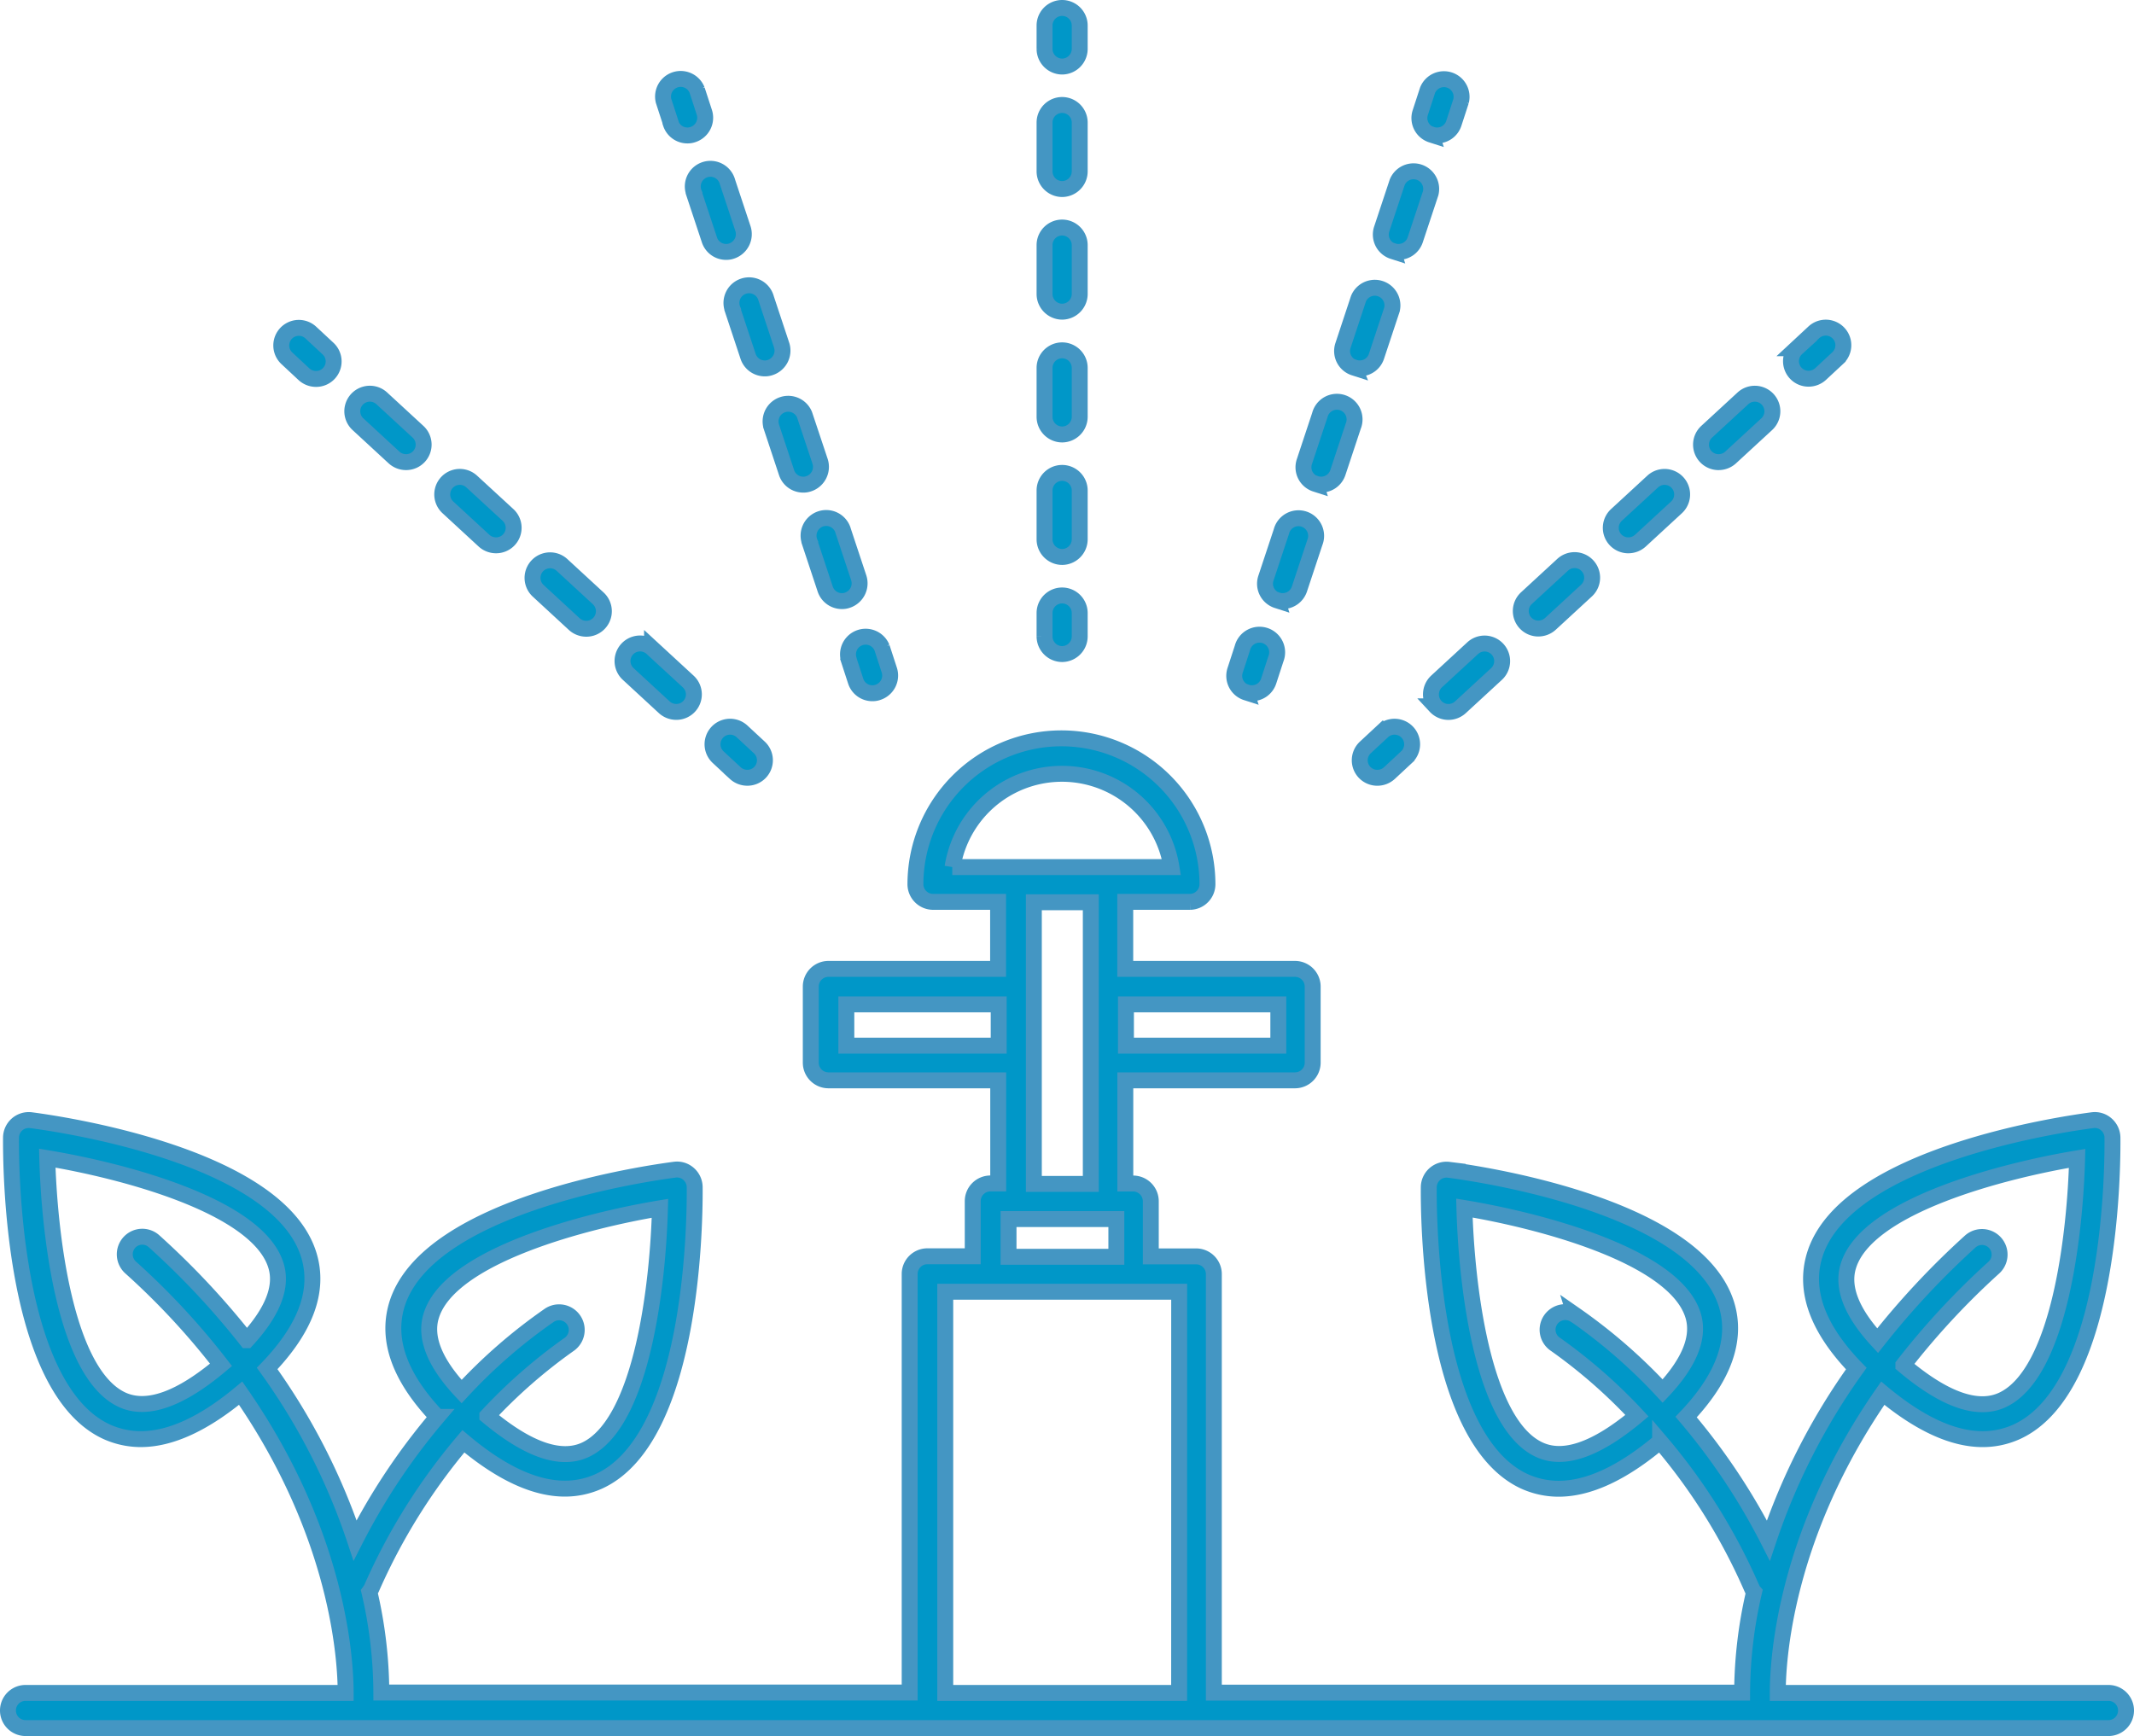
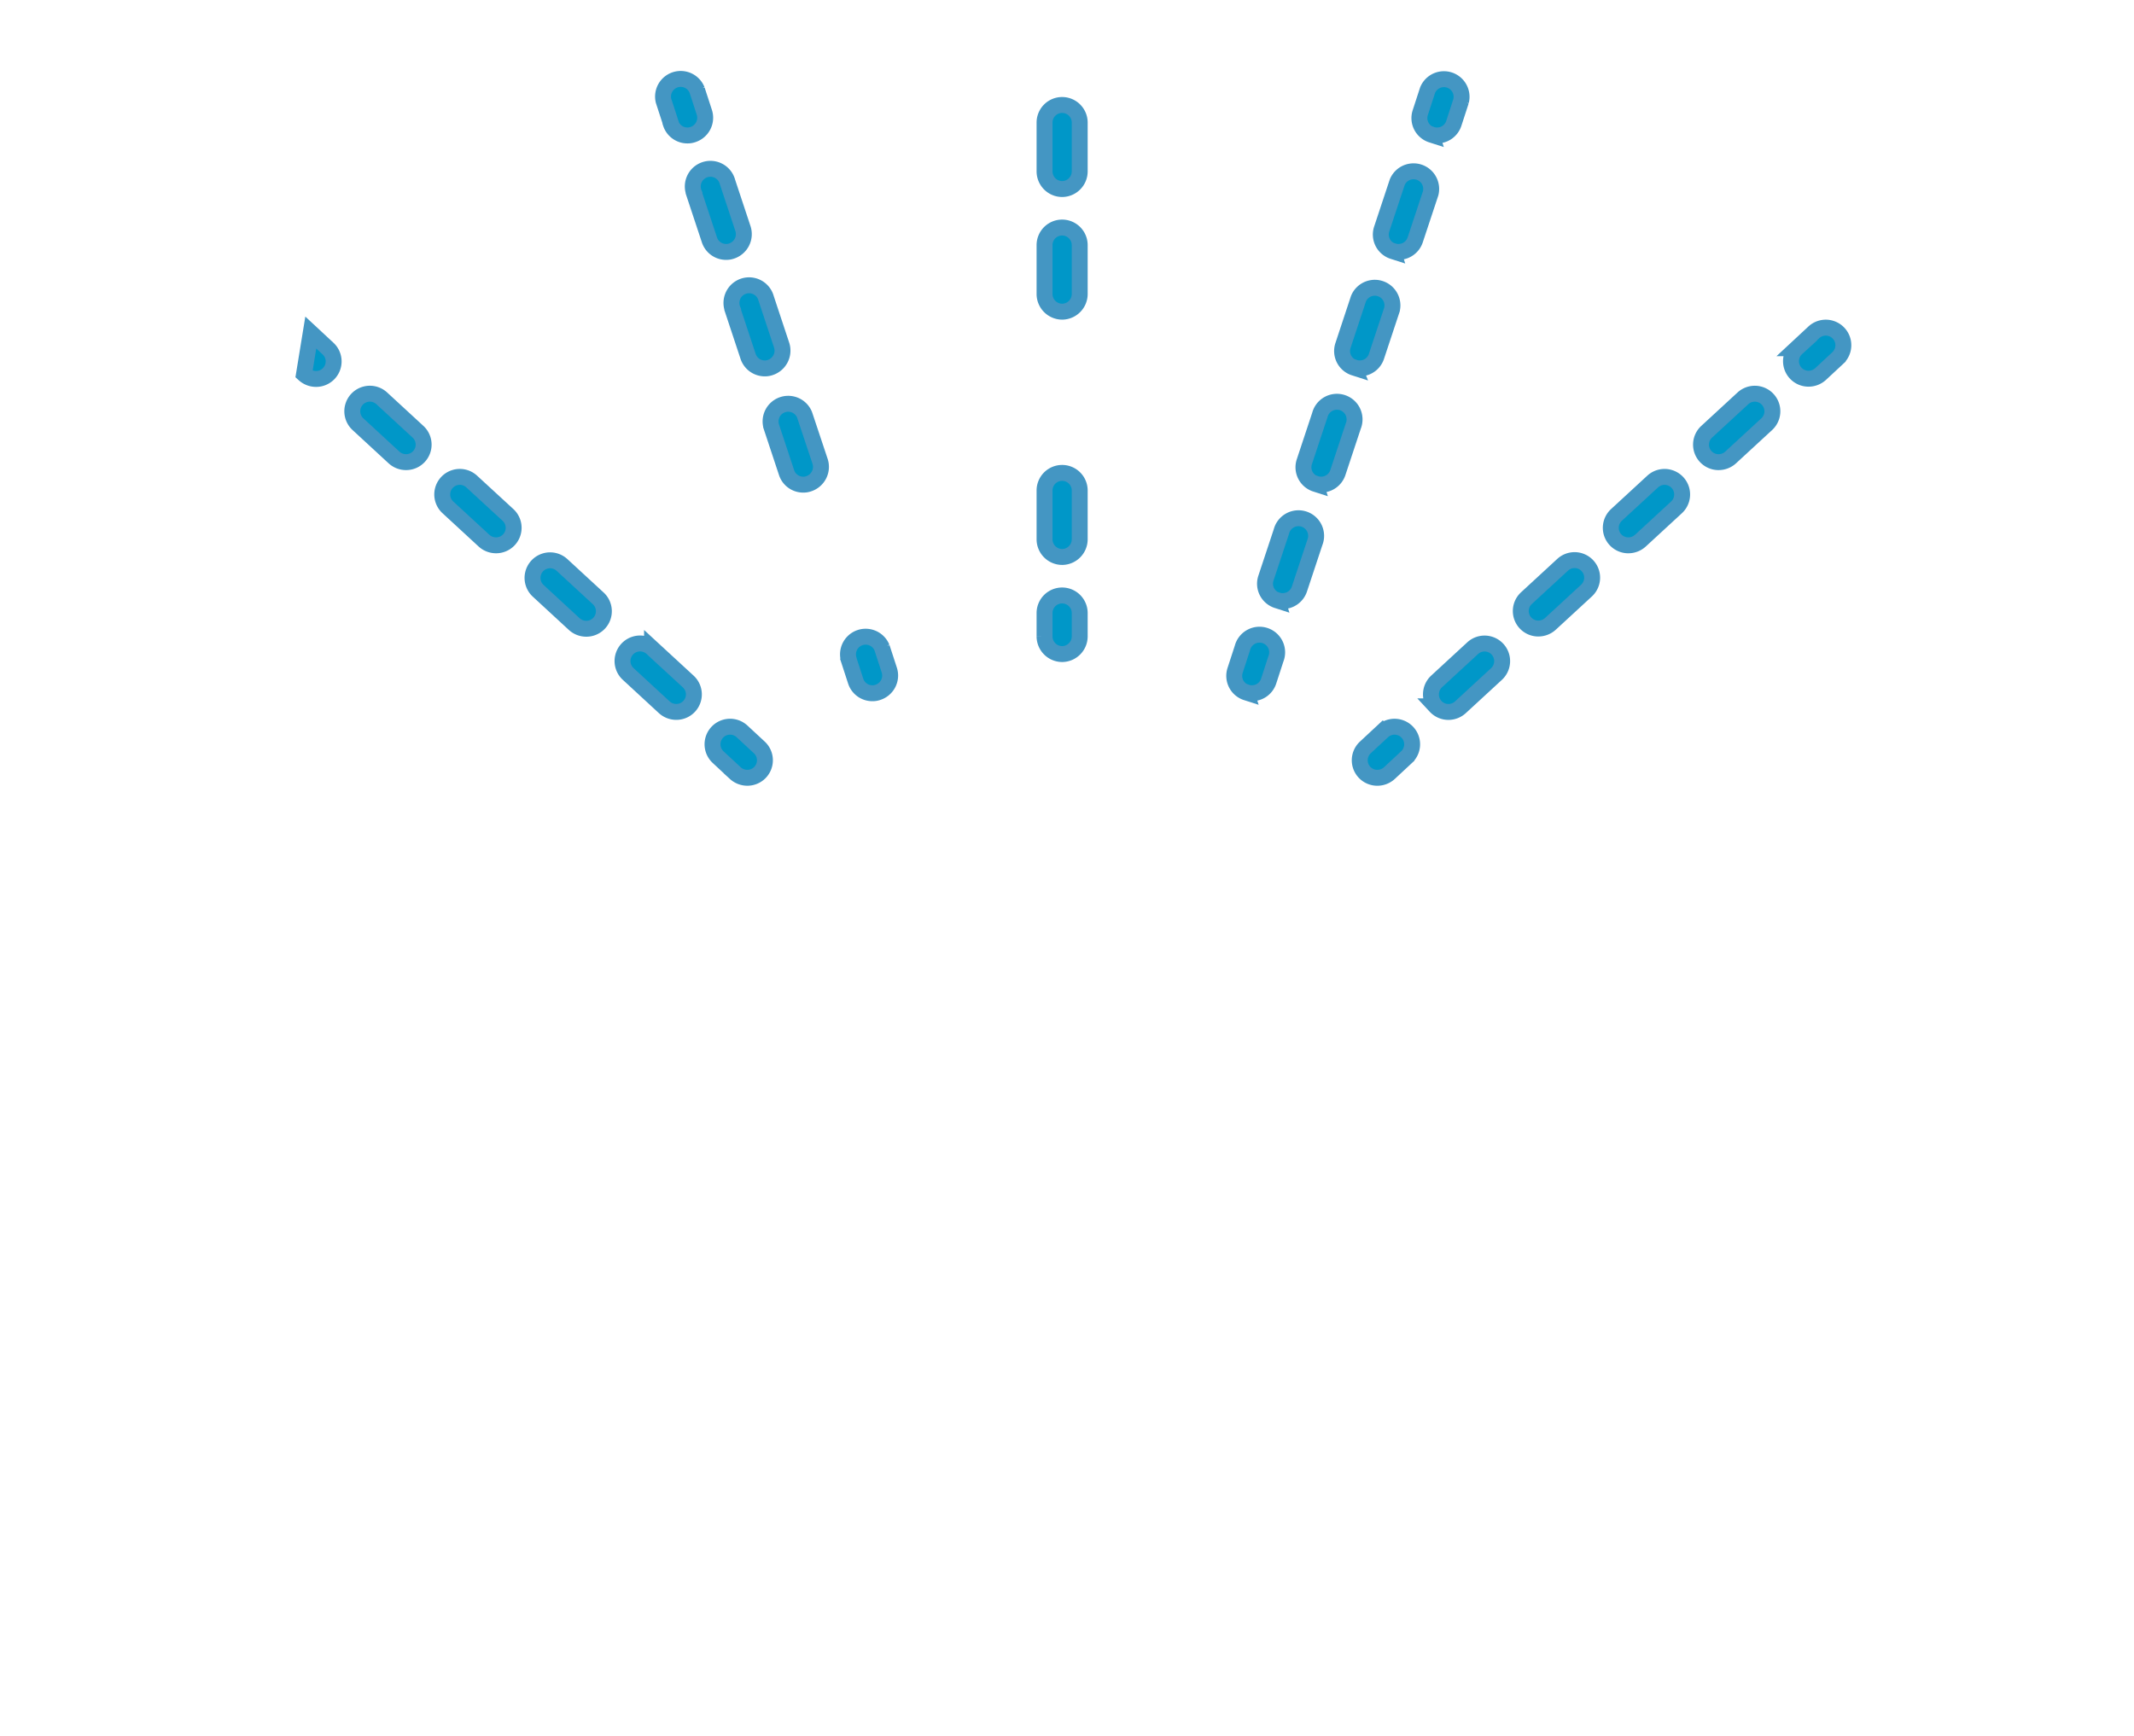
<svg xmlns="http://www.w3.org/2000/svg" width="134.018" height="109.04" viewBox="0 0 134.018 109.04">
  <g id="Raggruppa_2841" data-name="Raggruppa 2841" transform="translate(0.5 0.5)">
-     <path id="Tracciato_609" data-name="Tracciato 609" d="M50.154,11.66a1.112,1.112,0,0,0,1.1-1.1V9.084a1.1,1.1,0,1,0-2.208,0v1.472A1.112,1.112,0,0,0,50.154,11.66Z" transform="translate(16.053 -7.98)" fill="#0097c8" stroke="#4496c3" stroke-width="1" />
    <path id="Tracciato_610" data-name="Tracciato 610" d="M50.154,17.4a1.112,1.112,0,0,0,1.1-1.1V13.224a1.1,1.1,0,1,0-2.208,0V16.3A1.112,1.112,0,0,0,50.154,17.4Z" transform="translate(16.053 -6.026)" fill="#0097c8" stroke="#4496c3" stroke-width="1" />
-     <path id="Tracciato_611" data-name="Tracciato 611" d="M50.154,27.874a1.112,1.112,0,0,0,1.1-1.1V23.694a1.1,1.1,0,1,0-2.208,0V26.77A1.112,1.112,0,0,0,50.154,27.874Z" transform="translate(16.053 -1.085)" fill="#0097c8" stroke="#4496c3" stroke-width="1" />
    <path id="Tracciato_612" data-name="Tracciato 612" d="M50.154,22.634a1.112,1.112,0,0,0,1.1-1.1V18.454a1.1,1.1,0,1,0-2.208,0V21.53A1.112,1.112,0,0,0,50.154,22.634Z" transform="translate(16.053 -3.558)" fill="#0097c8" stroke="#4496c3" stroke-width="1" />
    <path id="Tracciato_613" data-name="Tracciato 613" d="M50.154,33.1a1.112,1.112,0,0,0,1.1-1.1V28.924a1.1,1.1,0,1,0-2.208,0V32A1.112,1.112,0,0,0,50.154,33.1Z" transform="translate(16.053 1.383)" fill="#0097c8" stroke="#4496c3" stroke-width="1" />
    <path id="Tracciato_614" data-name="Tracciato 614" d="M50.154,36.73a1.112,1.112,0,0,0,1.1-1.1V34.154a1.1,1.1,0,1,0-2.208,0v1.472A1.112,1.112,0,0,0,50.154,36.73Z" transform="translate(16.053 3.851)" fill="#0097c8" stroke="#4496c3" stroke-width="1" />
    <path id="Tracciato_615" data-name="Tracciato 615" d="M65.8,14.517a.989.989,0,0,0,.353.059,1.1,1.1,0,0,0,1.045-.751l.456-1.4a1.108,1.108,0,0,0-2.1-.692l-.456,1.4a1.1,1.1,0,0,0,.707,1.4Z" transform="translate(23.6 -6.568)" fill="#0097c8" stroke="#4496c3" stroke-width="1" />
    <path id="Tracciato_616" data-name="Tracciato 616" d="M64.155,19.977a.989.989,0,0,0,.353.059,1.105,1.105,0,0,0,1.045-.751l.971-2.929a1.108,1.108,0,0,0-2.1-.692l-.971,2.929a1.1,1.1,0,0,0,.707,1.4Z" transform="translate(22.822 -4.713)" fill="#0097c8" stroke="#4496c3" stroke-width="1" />
    <path id="Tracciato_617" data-name="Tracciato 617" d="M62.5,24.947a.989.989,0,0,0,.353.059,1.1,1.1,0,0,0,1.045-.751l.971-2.929a1.108,1.108,0,0,0-2.1-.692L61.8,23.564a1.1,1.1,0,0,0,.707,1.4Z" transform="translate(22.043 -2.368)" fill="#0097c8" stroke="#4496c3" stroke-width="1" />
    <path id="Tracciato_618" data-name="Tracciato 618" d="M59.215,34.877a.989.989,0,0,0,.353.059,1.105,1.105,0,0,0,1.045-.751l.971-2.929a1.108,1.108,0,1,0-2.1-.692l-.971,2.929a1.1,1.1,0,0,0,.707,1.4Z" transform="translate(20.49 2.318)" fill="#0097c8" stroke="#4496c3" stroke-width="1" />
    <path id="Tracciato_619" data-name="Tracciato 619" d="M60.855,29.907a.989.989,0,0,0,.353.059,1.105,1.105,0,0,0,1.045-.751l.971-2.929a1.108,1.108,0,1,0-2.1-.692l-.971,2.929a1.1,1.1,0,0,0,.707,1.4Z" transform="translate(21.264 -0.027)" fill="#0097c8" stroke="#4496c3" stroke-width="1" />
    <path id="Tracciato_620" data-name="Tracciato 620" d="M57.9,38.317a.99.99,0,0,0,.353.059,1.1,1.1,0,0,0,1.045-.751l.456-1.4a1.108,1.108,0,1,0-2.1-.692l-.456,1.4a1.1,1.1,0,0,0,.707,1.4Z" transform="translate(19.872 4.664)" fill="#0097c8" stroke="#4496c3" stroke-width="1" />
    <path id="Tracciato_621" data-name="Tracciato 621" d="M82,24.828a1.123,1.123,0,0,0,.751-.294l1.075-1a1.1,1.1,0,0,0-1.5-1.619l-1.075,1A1.1,1.1,0,0,0,82,24.828Z" transform="translate(31.085 -1.542)" fill="#0097c8" stroke="#4496c3" stroke-width="1" />
    <path id="Tracciato_622" data-name="Tracciato 622" d="M74.313,32.287a1.123,1.123,0,0,0,.751-.294l2.267-2.09a1.1,1.1,0,0,0-1.5-1.619l-2.267,2.09a1.1,1.1,0,0,0,.751,1.914Z" transform="translate(27.456 1.464)" fill="#0097c8" stroke="#4496c3" stroke-width="1" />
    <path id="Tracciato_623" data-name="Tracciato 623" d="M70.473,35.837a1.123,1.123,0,0,0,.751-.294l2.267-2.09a1.1,1.1,0,0,0-1.5-1.619l-2.267,2.09a1.1,1.1,0,0,0,.751,1.914Z" transform="translate(25.644 3.14)" fill="#0097c8" stroke="#4496c3" stroke-width="1" />
    <path id="Tracciato_624" data-name="Tracciato 624" d="M78.163,28.737a1.123,1.123,0,0,0,.751-.294l2.267-2.09a1.1,1.1,0,1,0-1.5-1.619l-2.267,2.09a1.1,1.1,0,0,0,.751,1.914Z" transform="translate(29.273 -0.211)" fill="#0097c8" stroke="#4496c3" stroke-width="1" />
    <path id="Tracciato_625" data-name="Tracciato 625" d="M65.823,39.044a1.106,1.106,0,0,0,.81.353,1.123,1.123,0,0,0,.751-.294l2.267-2.09a1.1,1.1,0,0,0-1.5-1.619l-2.267,2.09a1.111,1.111,0,0,0-.059,1.56Z" transform="translate(23.832 4.82)" fill="#0097c8" stroke="#4496c3" stroke-width="1" />
    <path id="Tracciato_626" data-name="Tracciato 626" d="M63.927,38.943l-1.075,1a1.1,1.1,0,0,0,.751,1.914,1.123,1.123,0,0,0,.751-.294l1.074-1a1.1,1.1,0,1,0-1.5-1.619Z" transform="translate(22.402 6.495)" fill="#0097c8" stroke="#4496c3" stroke-width="1" />
    <path id="Tracciato_627" data-name="Tracciato 627" d="M33.264,13.829a1.1,1.1,0,0,0,1.045.751.989.989,0,0,0,.353-.059,1.11,1.11,0,0,0,.707-1.4l-.456-1.4a1.108,1.108,0,0,0-2.1.692l.456,1.4Z" transform="translate(8.362 -6.572)" fill="#0097c8" stroke="#4496c3" stroke-width="1" />
    <path id="Tracciato_628" data-name="Tracciato 628" d="M35.758,21.331l.971,2.929a1.105,1.105,0,0,0,1.045.751.99.99,0,0,0,.353-.059,1.117,1.117,0,0,0,.707-1.4l-.971-2.929a1.108,1.108,0,1,0-2.1.692Z" transform="translate(9.754 -2.372)" fill="#0097c8" stroke="#4496c3" stroke-width="1" />
-     <path id="Tracciato_629" data-name="Tracciato 629" d="M39.048,31.261l.971,2.929a1.105,1.105,0,0,0,1.045.751.989.989,0,0,0,.353-.059,1.117,1.117,0,0,0,.707-1.4l-.971-2.929a1.108,1.108,0,1,0-2.1.692Z" transform="translate(11.307 2.314)" fill="#0097c8" stroke="#4496c3" stroke-width="1" />
    <path id="Tracciato_630" data-name="Tracciato 630" d="M37.4,26.291l.971,2.929a1.1,1.1,0,0,0,1.045.751.989.989,0,0,0,.353-.059,1.117,1.117,0,0,0,.707-1.4L39.5,25.584a1.108,1.108,0,0,0-2.1.692Z" transform="translate(10.528 -0.031)" fill="#0097c8" stroke="#4496c3" stroke-width="1" />
    <path id="Tracciato_631" data-name="Tracciato 631" d="M34.108,16.361l.971,2.929a1.1,1.1,0,0,0,1.045.751.989.989,0,0,0,.353-.059,1.117,1.117,0,0,0,.707-1.4l-.971-2.929a1.108,1.108,0,1,0-2.1.692Z" transform="translate(8.976 -4.718)" fill="#0097c8" stroke="#4496c3" stroke-width="1" />
    <path id="Tracciato_632" data-name="Tracciato 632" d="M40.7,36.231l.456,1.4a1.1,1.1,0,0,0,1.045.751.989.989,0,0,0,.353-.059,1.11,1.11,0,0,0,.707-1.4l-.456-1.4a1.108,1.108,0,0,0-2.1.692Z" transform="translate(12.086 4.66)" fill="#0097c8" stroke="#4496c3" stroke-width="1" />
-     <path id="Tracciato_633" data-name="Tracciato 633" d="M17.907,24.544a1.123,1.123,0,0,0,.751.294,1.1,1.1,0,0,0,.751-1.914l-1.075-1a1.1,1.1,0,1,0-1.5,1.619Z" transform="translate(0.684 -1.537)" fill="#0097c8" stroke="#4496c3" stroke-width="1" />
+     <path id="Tracciato_633" data-name="Tracciato 633" d="M17.907,24.544a1.123,1.123,0,0,0,.751.294,1.1,1.1,0,0,0,.751-1.914l-1.075-1Z" transform="translate(0.684 -1.537)" fill="#0097c8" stroke="#4496c3" stroke-width="1" />
    <path id="Tracciato_634" data-name="Tracciato 634" d="M22.129,28.443a1.123,1.123,0,0,0,.751.294,1.1,1.1,0,0,0,.751-1.914l-2.267-2.09a1.1,1.1,0,1,0-1.5,1.619Z" transform="translate(2.114 -0.211)" fill="#0097c8" stroke="#4496c3" stroke-width="1" />
    <path id="Tracciato_635" data-name="Tracciato 635" d="M25.969,31.993a1.123,1.123,0,0,0,.751.294,1.1,1.1,0,0,0,.751-1.914L25.2,28.283A1.1,1.1,0,1,0,23.7,29.9Z" transform="translate(3.926 1.464)" fill="#0097c8" stroke="#4496c3" stroke-width="1" />
    <path id="Tracciato_636" data-name="Tracciato 636" d="M29.819,35.553a1.123,1.123,0,0,0,.751.294,1.1,1.1,0,0,0,.751-1.914l-2.267-2.09a1.1,1.1,0,0,0-1.5,1.619Z" transform="translate(5.743 3.144)" fill="#0097c8" stroke="#4496c3" stroke-width="1" />
    <path id="Tracciato_637" data-name="Tracciato 637" d="M33.659,39.1a1.123,1.123,0,0,0,.751.294,1.1,1.1,0,0,0,.751-1.914l-2.267-2.09a1.1,1.1,0,0,0-1.5,1.619Z" transform="translate(7.555 4.82)" fill="#0097c8" stroke="#4496c3" stroke-width="1" />
    <path id="Tracciato_638" data-name="Tracciato 638" d="M36.734,38.943a1.1,1.1,0,0,0-1.5,1.619l1.075,1a1.123,1.123,0,0,0,.751.294,1.1,1.1,0,0,0,.751-1.914Z" transform="translate(9.367 6.495)" fill="#0097c8" stroke="#4496c3" stroke-width="1" />
-     <path id="Tracciato_639" data-name="Tracciato 639" d="M136.72,99.107H115.966c0-1.958.383-9.891,6.594-18.826,2.3,1.914,4.4,2.885,6.27,2.885a5.155,5.155,0,0,0,2.164-.471C137,79.913,137,65.826,136.985,64.222a1.119,1.119,0,0,0-.383-.824,1.086,1.086,0,0,0-.868-.265c-1.59.206-15.544,2.164-17.457,8.493-.677,2.237.206,4.622,2.62,7.109a40.62,40.62,0,0,0-5.52,10.8,40.083,40.083,0,0,0-5.166-7.757c2.34-2.458,3.209-4.828,2.546-7.036-1.914-6.329-15.867-8.287-17.457-8.493a1.114,1.114,0,0,0-1.251,1.089c-.015,1.6,0,15.691,5.991,18.473a5.2,5.2,0,0,0,2.164.471c1.9,0,4.033-1,6.373-2.973a36.885,36.885,0,0,1,5.77,9.244.81.81,0,0,0,.132.206,28.243,28.243,0,0,0-.751,6.329H80.551v-26.3a1.112,1.112,0,0,0-1.1-1.1H76.591V68.211a1.112,1.112,0,0,0-1.1-1.1h-.5V60.63H85.658a1.112,1.112,0,0,0,1.1-1.1v-4.8a1.112,1.112,0,0,0-1.1-1.1H74.987v-4.21h4.063a1.112,1.112,0,0,0,1.1-1.1,9.17,9.17,0,1,0-18.34,0,1.112,1.112,0,0,0,1.1,1.1h4.092v4.21H56.338a1.112,1.112,0,0,0-1.1,1.1v4.8a1.112,1.112,0,0,0,1.1,1.1H67.009v6.477h-.5a1.112,1.112,0,0,0-1.1,1.1v3.474H62.549a1.112,1.112,0,0,0-1.1,1.1v26.3H28.268a28.243,28.243,0,0,0-.751-6.329c.044-.059.088-.132.132-.206a37.748,37.748,0,0,1,5.77-9.244c2.34,1.972,4.475,2.973,6.373,2.973a5.155,5.155,0,0,0,2.164-.471c6.005-2.782,6.005-16.868,5.991-18.473a1.119,1.119,0,0,0-.383-.824,1.086,1.086,0,0,0-.868-.265c-1.59.206-15.544,2.164-17.457,8.493-.662,2.208.191,4.563,2.546,7.036a40.084,40.084,0,0,0-5.166,7.757,40.186,40.186,0,0,0-5.52-10.8c2.4-2.488,3.3-4.872,2.62-7.109C21.806,65.3,7.852,63.339,6.262,63.133a1.114,1.114,0,0,0-1.251,1.089C5,65.826,5.011,79.913,11,82.694a5.2,5.2,0,0,0,2.164.471c1.869,0,3.974-.971,6.27-2.885,6.2,8.935,6.594,16.854,6.594,18.826H5.924a1.1,1.1,0,0,0,0,2.208H136.734a1.1,1.1,0,0,0,0-2.208ZM120.4,72.288c1.163-3.812,9.847-6.005,14.366-6.756-.118,4.592-1.075,13.5-4.7,15.176-1.56.721-3.65-.029-6.212-2.193a47.83,47.83,0,0,1,5.682-6.123,1.1,1.1,0,1,0-1.487-1.634,51.028,51.028,0,0,0-5.814,6.226c-1.619-1.752-2.252-3.327-1.84-4.681Zm-17.177,3.076a1.113,1.113,0,0,0-1.531.324,1.1,1.1,0,0,0,.324,1.531,33.035,33.035,0,0,1,5.108,4.475c-2.532,2.12-4.592,2.856-6.138,2.134-3.621-1.678-4.578-10.583-4.7-15.176,4.534.751,13.218,2.944,14.366,6.756.412,1.369-.236,2.959-1.914,4.74a34.06,34.06,0,0,0-5.52-4.8ZM31.4,75.423c1.163-3.812,9.847-6.005,14.366-6.756-.118,4.592-1.075,13.5-4.7,15.176-1.546.707-3.606-.015-6.138-2.134a33.038,33.038,0,0,1,5.108-4.475,1.106,1.106,0,0,0-1.207-1.855,33.365,33.365,0,0,0-5.52,4.8c-1.678-1.781-2.326-3.385-1.914-4.74ZM14,70.742a1.1,1.1,0,0,0-1.56.074,1.112,1.112,0,0,0,.074,1.56A45.879,45.879,0,0,1,18.2,78.5c-2.561,2.164-4.651,2.914-6.212,2.193-3.621-1.678-4.578-10.583-4.7-15.176,4.534.751,13.218,2.944,14.366,6.756.412,1.354-.221,2.914-1.84,4.681A49.908,49.908,0,0,0,14,70.742ZM84.6,55.861v2.591H75.031V55.861Zm-20.46-8.626a6.962,6.962,0,0,1,13.748,0H64.124ZM74.428,69.344v2.37H67.657v-2.37Zm-5.181-2.208V49.444h3.577V67.136ZM57.471,58.452V55.861h9.568v2.591Zm20.9,40.655H63.683v-25.2h14.69Z" transform="translate(-4.82 6.725)" fill="#0097c8" stroke="#4496c3" stroke-width="1" />
  </g>
</svg>